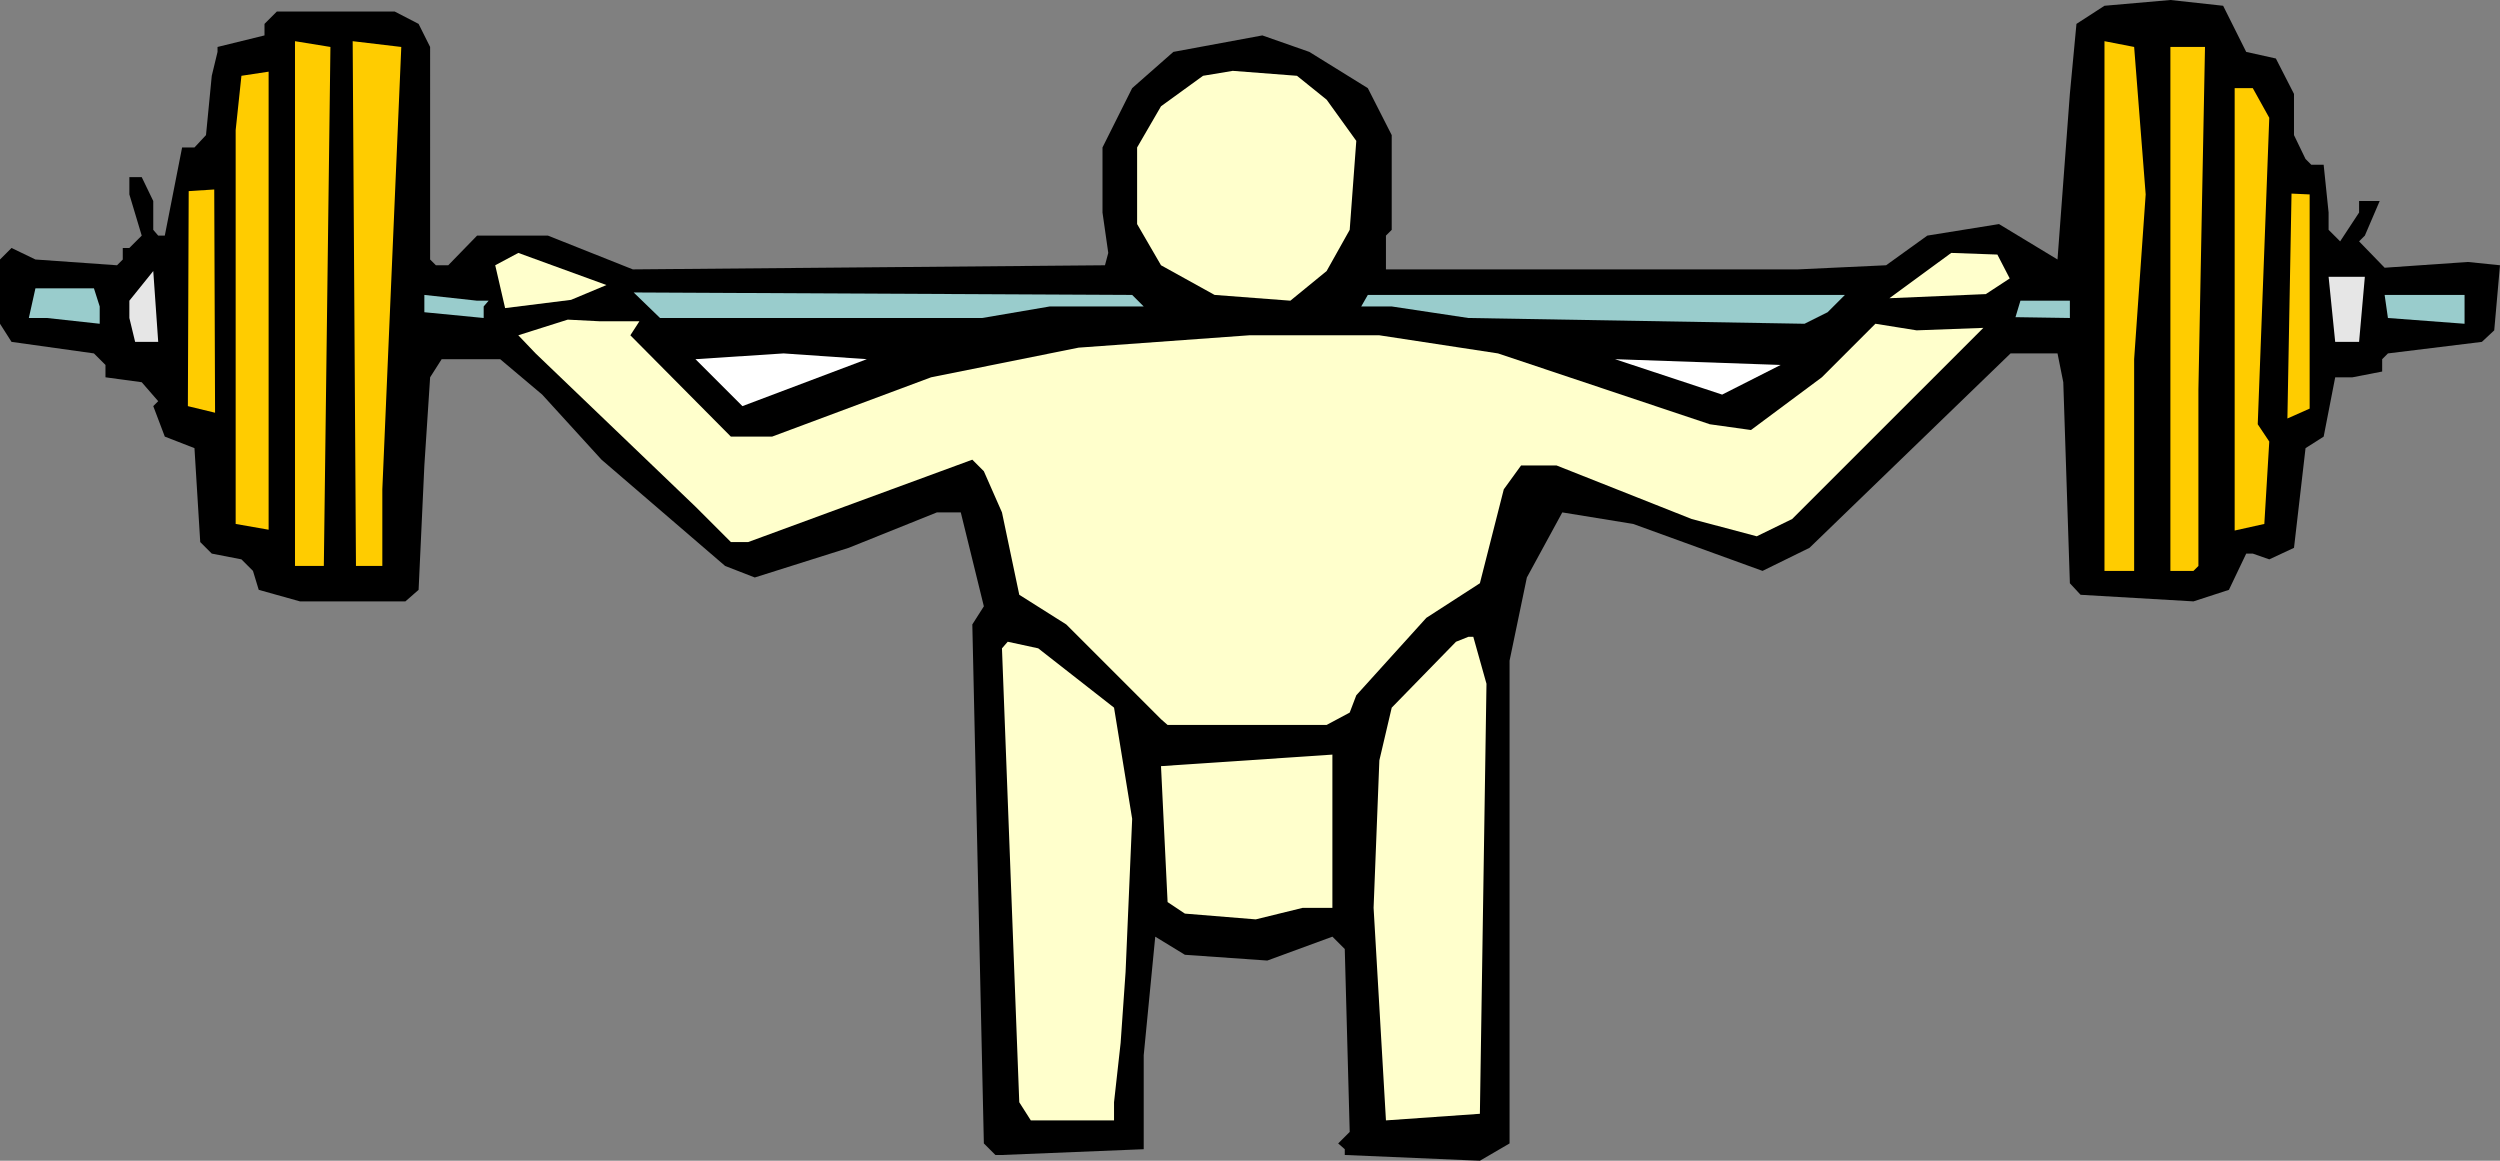
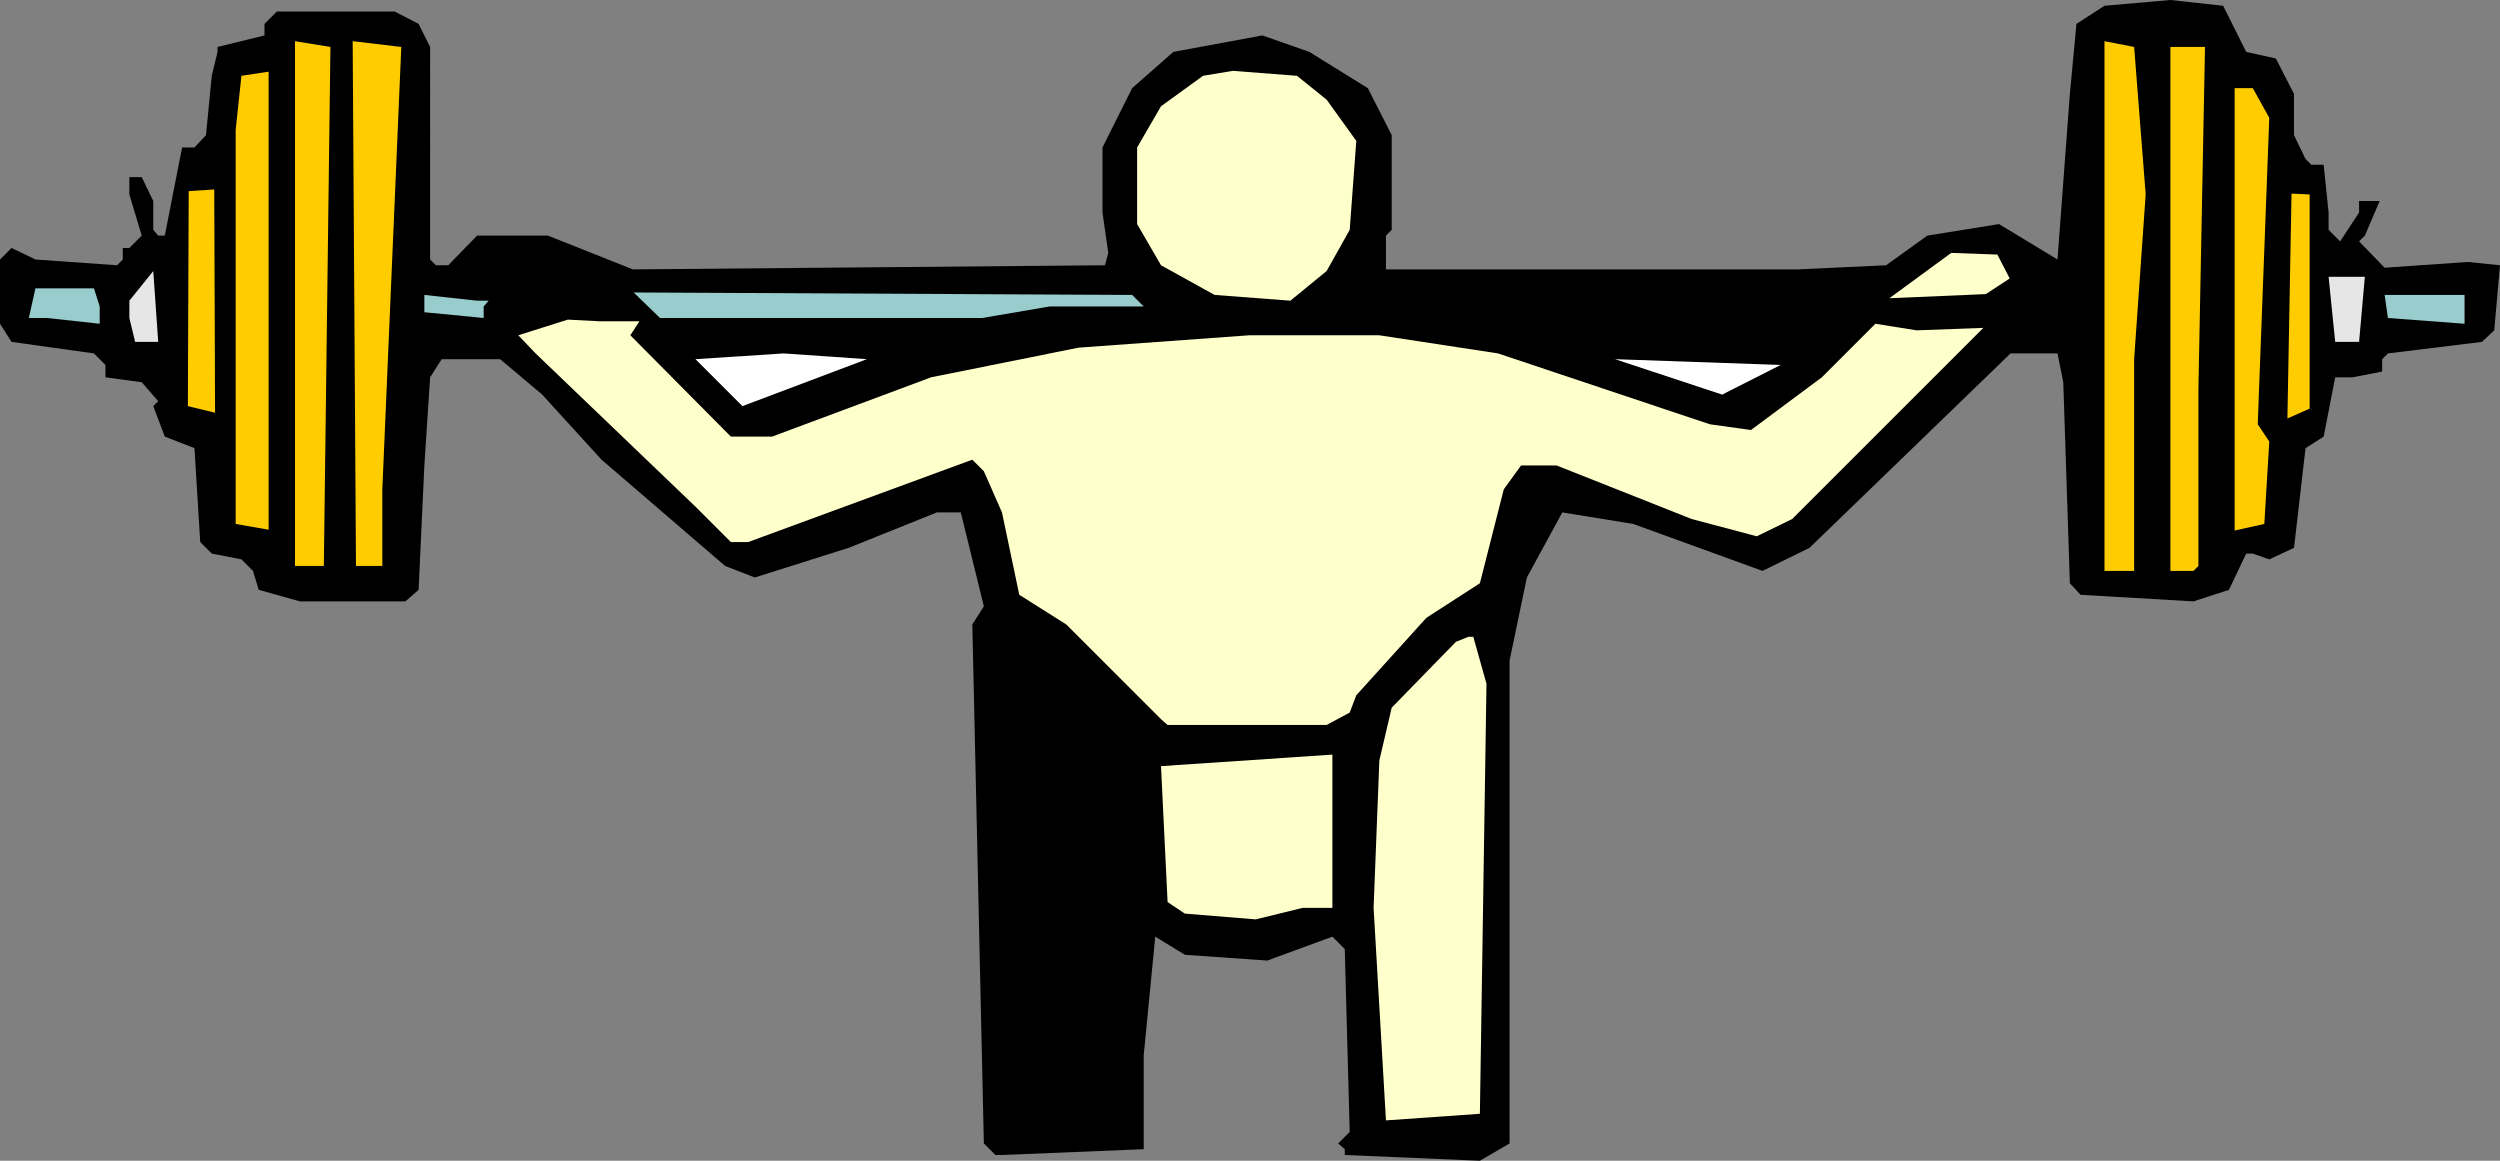
<svg xmlns="http://www.w3.org/2000/svg" xmlns:ns1="http://sodipodi.sourceforge.net/DTD/sodipodi-0.dtd" xmlns:ns2="http://www.inkscape.org/namespaces/inkscape" version="1.0" width="129.724mm" height="60.231mm" id="svg26" ns1:docname="Legs 11.wmf">
  <rect width="100%" height="100%" fill="#808080" stroke="none" />
  <ns1:namedview id="namedview26" pagecolor="#ffffff" bordercolor="#000000" borderopacity="0.25" ns2:showpageshadow="2" ns2:pageopacity="0.0" ns2:pagecheckerboard="0" ns2:deskcolor="#d1d1d1" ns2:document-units="mm" />
  <defs id="defs1">
    <pattern id="WMFhbasepattern" patternUnits="userSpaceOnUse" width="6" height="6" x="0" y="0" />
  </defs>
  <path style="fill:#000000;fill-opacity:1;fill-rule:evenodd;stroke:none" d="m 440.521,10.179 5.818,1.293 3.555,6.947 v 8.078 l 2.262,4.685 1.131,1.131 h 2.424 l 0.97,9.371 v 3.393 l 2.262,2.262 3.717,-5.655 v -2.262 h 4.04 l -2.909,6.786 -1.131,1.131 5.01,5.17 16.322,-1.131 6.302,0.646 -1.131,12.764 -2.424,2.262 -18.422,2.262 -1.131,1.131 v 2.423 l -5.818,1.131 h -3.394 l -2.262,11.633 -3.555,2.262 -2.262,19.549 -4.848,2.262 -3.232,-1.131 h -1.293 l -3.394,7.109 -6.949,2.262 -22.139,-1.293 -2.101,-2.262 -1.293,-39.422 -1.131,-5.655 h -9.211 l -39.43,38.129 -9.211,4.524 -25.371,-9.209 -13.898,-2.262 -6.949,12.764 -3.394,16.318 v 94.676 l -5.818,3.393 -26.502,-1.131 v -1.131 l -1.293,-1.131 2.262,-2.262 -0.97,-35.867 -2.424,-2.423 -12.766,4.685 -16.16,-1.131 -5.818,-3.554 -2.262,23.265 v 18.418 l -27.795,1.131 h -1.293 l -2.262,-2.262 -2.262,-101.785 2.262,-3.554 -4.525,-18.418 h -4.686 l -17.291,6.947 -18.422,5.816 -5.818,-2.262 -24.24,-20.842 -11.635,-12.764 -8.242,-6.947 H 86.618 l -2.262,3.554 -1.131,17.287 -1.131,24.396 -2.586,2.262 H 58.822 l -8.08,-2.262 -1.131,-3.716 -2.262,-2.262 -5.818,-1.131 -2.262,-2.262 -1.131,-18.418 -5.818,-2.262 -2.262,-5.978 0.97,-0.969 -3.232,-3.716 -7.11,-0.969 V 71.573 L 18.422,69.311 2.262,67.049 0,63.495 V 50.893 l 2.262,-2.262 4.686,2.262 15.998,1.131 1.131,-1.131 V 48.631 h 1.293 l 2.424,-2.423 -2.424,-8.078 v -3.393 h 2.424 l 2.262,4.685 v 5.655 l 0.97,1.131 h 1.293 L 35.714,28.92 h 2.424 l 2.262,-2.423 1.131,-11.633 1.131,-4.685 V 9.209 l 9.211,-2.262 V 4.685 l 2.424,-2.423 h 23.109 l 4.686,2.423 2.262,4.524 V 50.893 l 1.131,1.131 h 2.424 l 5.656,-5.816 h 13.898 l 16.645,6.624 92.597,-0.808 0.646,-2.423 -1.131,-7.917 v -12.764 l 5.818,-11.633 8.08,-7.109 17.453,-3.231 9.211,3.231 11.474,7.109 4.686,9.209 v 18.58 l -1.131,1.131 v 6.624 h 80.8 l 17.291,-0.808 8.08,-5.816 14.059,-2.262 11.474,6.947 2.424,-32.474 1.293,-13.733 5.494,-3.554 L 425.654,0 435.996,1.131 Z" id="path1" />
  <path style="fill:#ffcc00;fill-opacity:1;fill-rule:evenodd;stroke:none" d="M 63.509,110.994 H 57.853 V 8.078 l 6.949,1.131 z" id="path2" />
  <path style="fill:#ffcc00;fill-opacity:1;fill-rule:evenodd;stroke:none" d="M 74.982,95.969 V 110.994 H 69.811 L 69.165,8.078 78.699,9.209 Z" id="path3" />
  <path style="fill:#ffcc00;fill-opacity:1;fill-rule:evenodd;stroke:none" d="m 420.806,38.129 -2.262,32.313 V 111.964 h -5.818 V 8.078 l 5.818,1.131 z" id="path4" />
  <path style="fill:#ffcc00;fill-opacity:1;fill-rule:evenodd;stroke:none" d="m 431.148,76.42 v 34.575 l -0.97,0.969 h -4.525 V 9.209 h 6.787 z" id="path5" />
  <path style="fill:#ffffcc;fill-opacity:1;fill-rule:evenodd;stroke:none" d="m 260.176,19.549 5.818,8.078 -1.293,17.449 -4.525,8.078 -7.11,5.816 -14.867,-1.131 -10.504,-5.816 -4.686,-8.078 V 28.92 l 4.686,-8.078 8.242,-5.978 5.818,-0.969 12.605,0.969 z" id="path6" />
  <path style="fill:#ffcc00;fill-opacity:1;fill-rule:evenodd;stroke:none" d="m 52.682,103.886 -6.464,-1.131 V 25.527 l 1.131,-10.663 5.333,-0.808 z" id="path7" />
  <path style="fill:#ffcc00;fill-opacity:1;fill-rule:evenodd;stroke:none" d="m 445.046,23.104 -2.262,60.102 2.262,3.393 -0.97,16.156 -5.818,1.293 V 17.287 h 3.555 z" id="path8" />
  <path style="fill:#ffcc00;fill-opacity:1;fill-rule:evenodd;stroke:none" d="m 36.845,79.651 0.162,-42.168 5.01,-0.323 0.162,43.784 z" id="path9" />
  <path style="fill:#ffcc00;fill-opacity:1;fill-rule:evenodd;stroke:none" d="m 452.964,80.136 -4.363,1.939 0.808,-44.107 3.555,0.162 z" id="path10" />
-   <path style="fill:#ffffcc;fill-opacity:1;fill-rule:evenodd;stroke:none" d="m 111.989,58.809 -12.928,1.616 -1.939,-8.401 4.525,-2.423 17.291,6.301 z" id="path11" />
  <path style="fill:#ffffcc;fill-opacity:1;fill-rule:evenodd;stroke:none" d="m 389.456,57.678 -18.907,0.808 12.12,-8.886 9.05,0.323 2.424,4.685 z" id="path12" />
  <path style="fill:#e6e6e6;fill-opacity:1;fill-rule:evenodd;stroke:none" d="m 26.502,67.049 -1.131,-4.685 v -3.393 l 4.686,-5.816 0.97,13.894 z" id="path13" />
  <path style="fill:#e6e6e6;fill-opacity:1;fill-rule:evenodd;stroke:none" d="m 462.66,67.049 h -4.686 l -1.293,-12.764 h 7.11 z" id="path14" />
  <path style="fill:#99cccc;fill-opacity:1;fill-rule:evenodd;stroke:none" d="m 19.554,60.102 v 3.393 L 9.211,62.364 H 5.656 L 6.949,56.547 H 18.422 Z" id="path15" />
  <path style="fill:#99cccc;fill-opacity:1;fill-rule:evenodd;stroke:none" d="m 97.121,58.971 h -1.293 l -0.97,1.131 v 2.262 L 83.224,61.233 v -3.393 l 10.342,1.131 z" id="path16" />
  <path style="fill:#99cccc;fill-opacity:1;fill-rule:evenodd;stroke:none" d="m 224.301,60.102 h -18.422 l -13.251,2.262 h -63.186 l -5.171,-5.008 97.768,0.485 z" id="path17" />
-   <path style="fill:#99cccc;fill-opacity:1;fill-rule:evenodd;stroke:none" d="m 358.428,61.233 -4.525,2.262 -65.933,-1.131 -15.029,-2.262 h -5.979 l 1.293,-2.262 h 93.566 z" id="path18" />
  <path style="fill:#99cccc;fill-opacity:1;fill-rule:evenodd;stroke:none" d="m 483.345,63.495 -15.029,-1.131 -0.646,-4.524 h 15.675 z" id="path19" />
  <path style="fill:#ffffcc;fill-opacity:1;fill-rule:evenodd;stroke:none" d="m 125.401,63.01 -1.778,2.747 19.715,19.872 h 8.08 l 31.189,-11.633 28.926,-5.816 33.451,-2.423 h 25.533 l 23.27,3.554 41.531,13.894 8.08,1.131 13.898,-10.34 10.504,-10.502 8.08,1.293 13.09,-0.485 -37.491,37.483 -6.949,3.393 -12.766,-3.393 -26.502,-10.502 h -6.949 l -3.394,4.685 -4.686,18.418 -10.504,6.786 -13.736,15.187 -1.293,3.393 -4.525,2.423 h -31.189 l -1.293,-1.131 -18.584,-18.58 -9.211,-5.816 -3.394,-16.156 -3.555,-8.078 -2.262,-2.262 -43.955,16.156 h -3.394 l -6.949,-6.947 -31.35,-30.051 -3.394,-3.554 9.696,-3.07 6.302,0.323 z" id="path20" />
-   <path style="fill:#99cccc;fill-opacity:1;fill-rule:evenodd;stroke:none" d="m 405.939,62.364 -10.666,-0.162 0.97,-3.231 h 9.696 z" id="path21" />
  <path style="fill:#ffffff;fill-opacity:1;fill-rule:evenodd;stroke:none" d="m 145.601,79.651 -9.211,-9.209 17.291,-1.131 16.322,1.131 z" id="path22" />
  <path style="fill:#ffffff;fill-opacity:1;fill-rule:evenodd;stroke:none" d="m 337.744,77.389 -21.008,-6.947 32.482,1.131 z" id="path23" />
  <path style="fill:#ffffcc;fill-opacity:1;fill-rule:evenodd;stroke:none" d="m 291.526,134.098 -1.293,84.336 -18.422,1.293 -2.424,-41.683 1.131,-28.92 2.424,-10.34 12.605,-12.925 2.424,-0.969 h 0.97 z" id="path24" />
-   <path style="fill:#ffffcc;fill-opacity:1;fill-rule:evenodd;stroke:none" d="m 218.483,138.783 3.555,21.811 -1.293,30.051 -0.97,13.894 -1.293,11.633 v 3.554 h -16.322 l -2.262,-3.554 -3.394,-89.022 1.131,-1.293 5.979,1.293 z" id="path25" />
  <path style="fill:#ffffcc;fill-opacity:1;fill-rule:evenodd;stroke:none" d="m 255.489,178.043 -9.211,2.262 -13.898,-1.131 -3.394,-2.262 -1.293,-26.658 33.613,-2.262 v 30.051 z" id="path26" />
</svg>